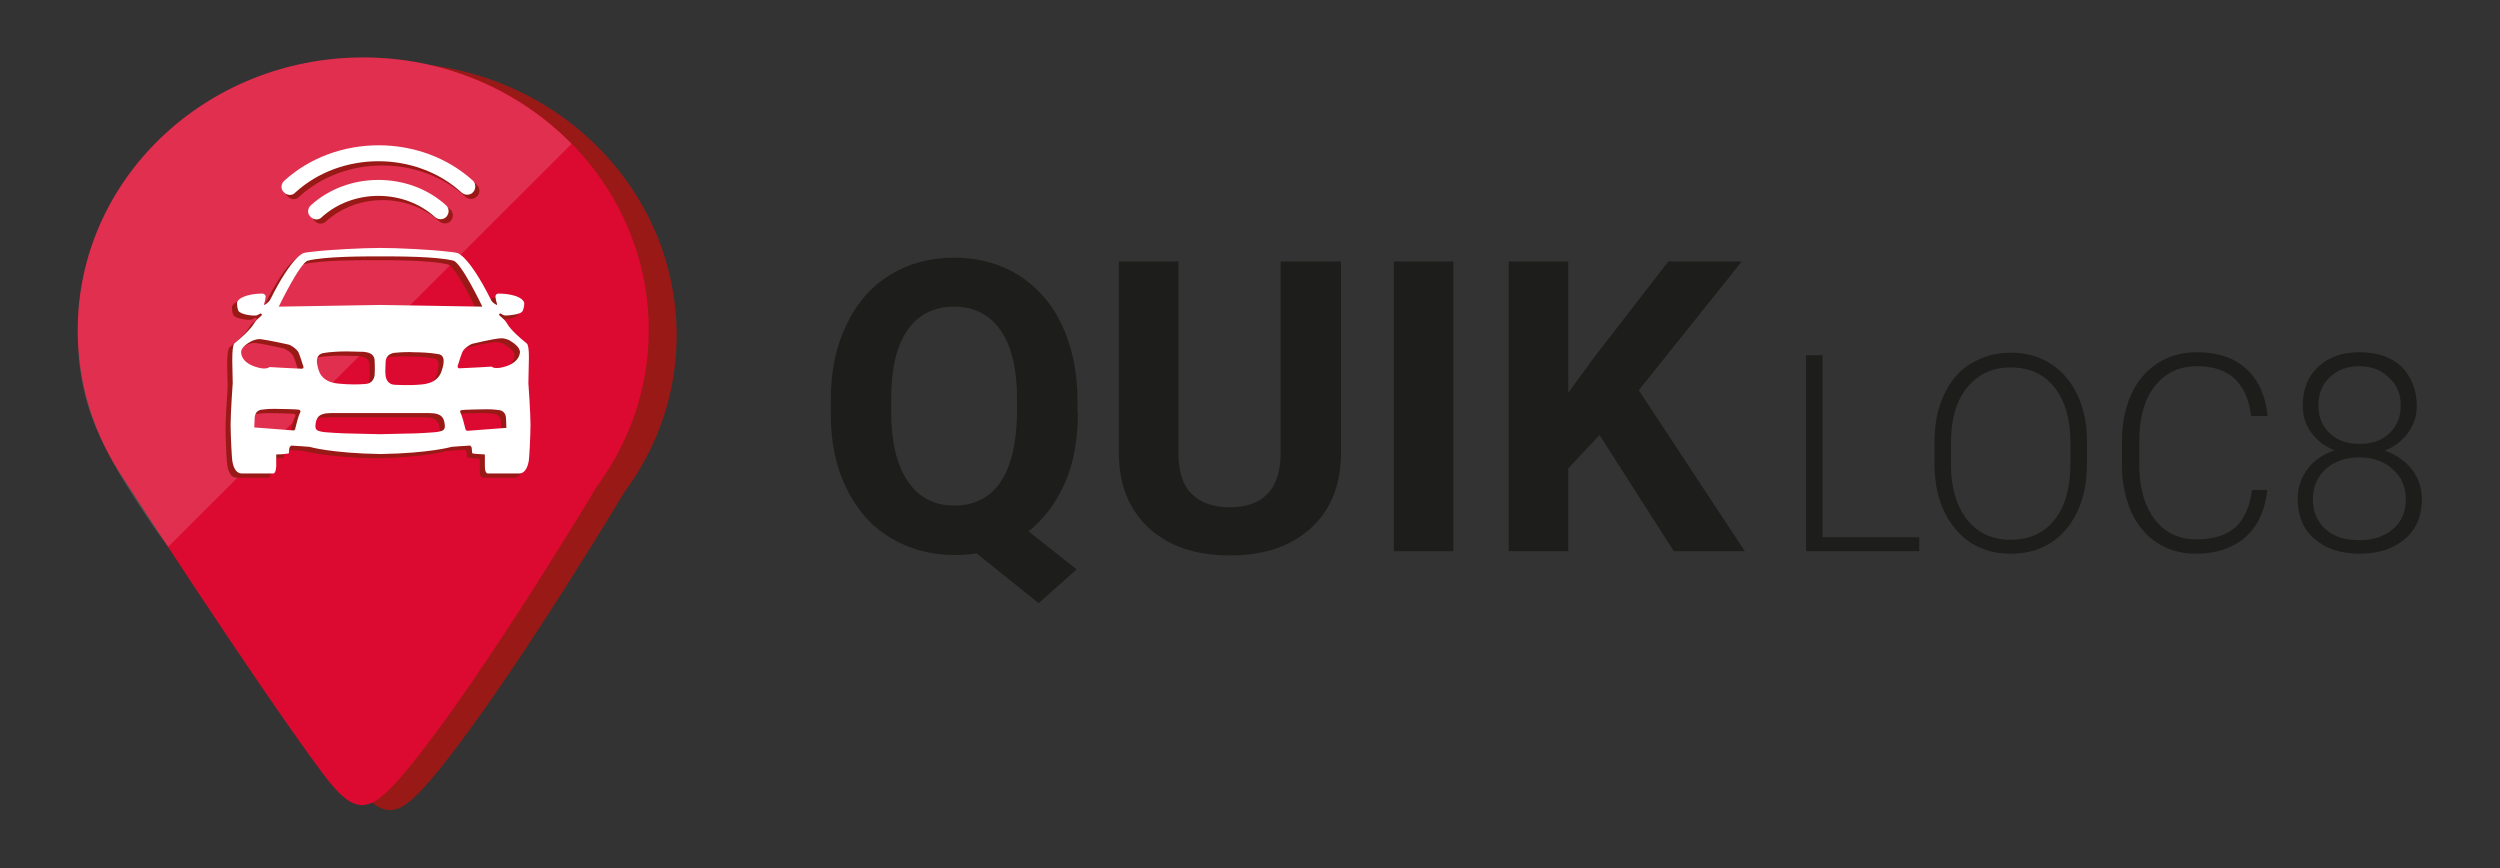
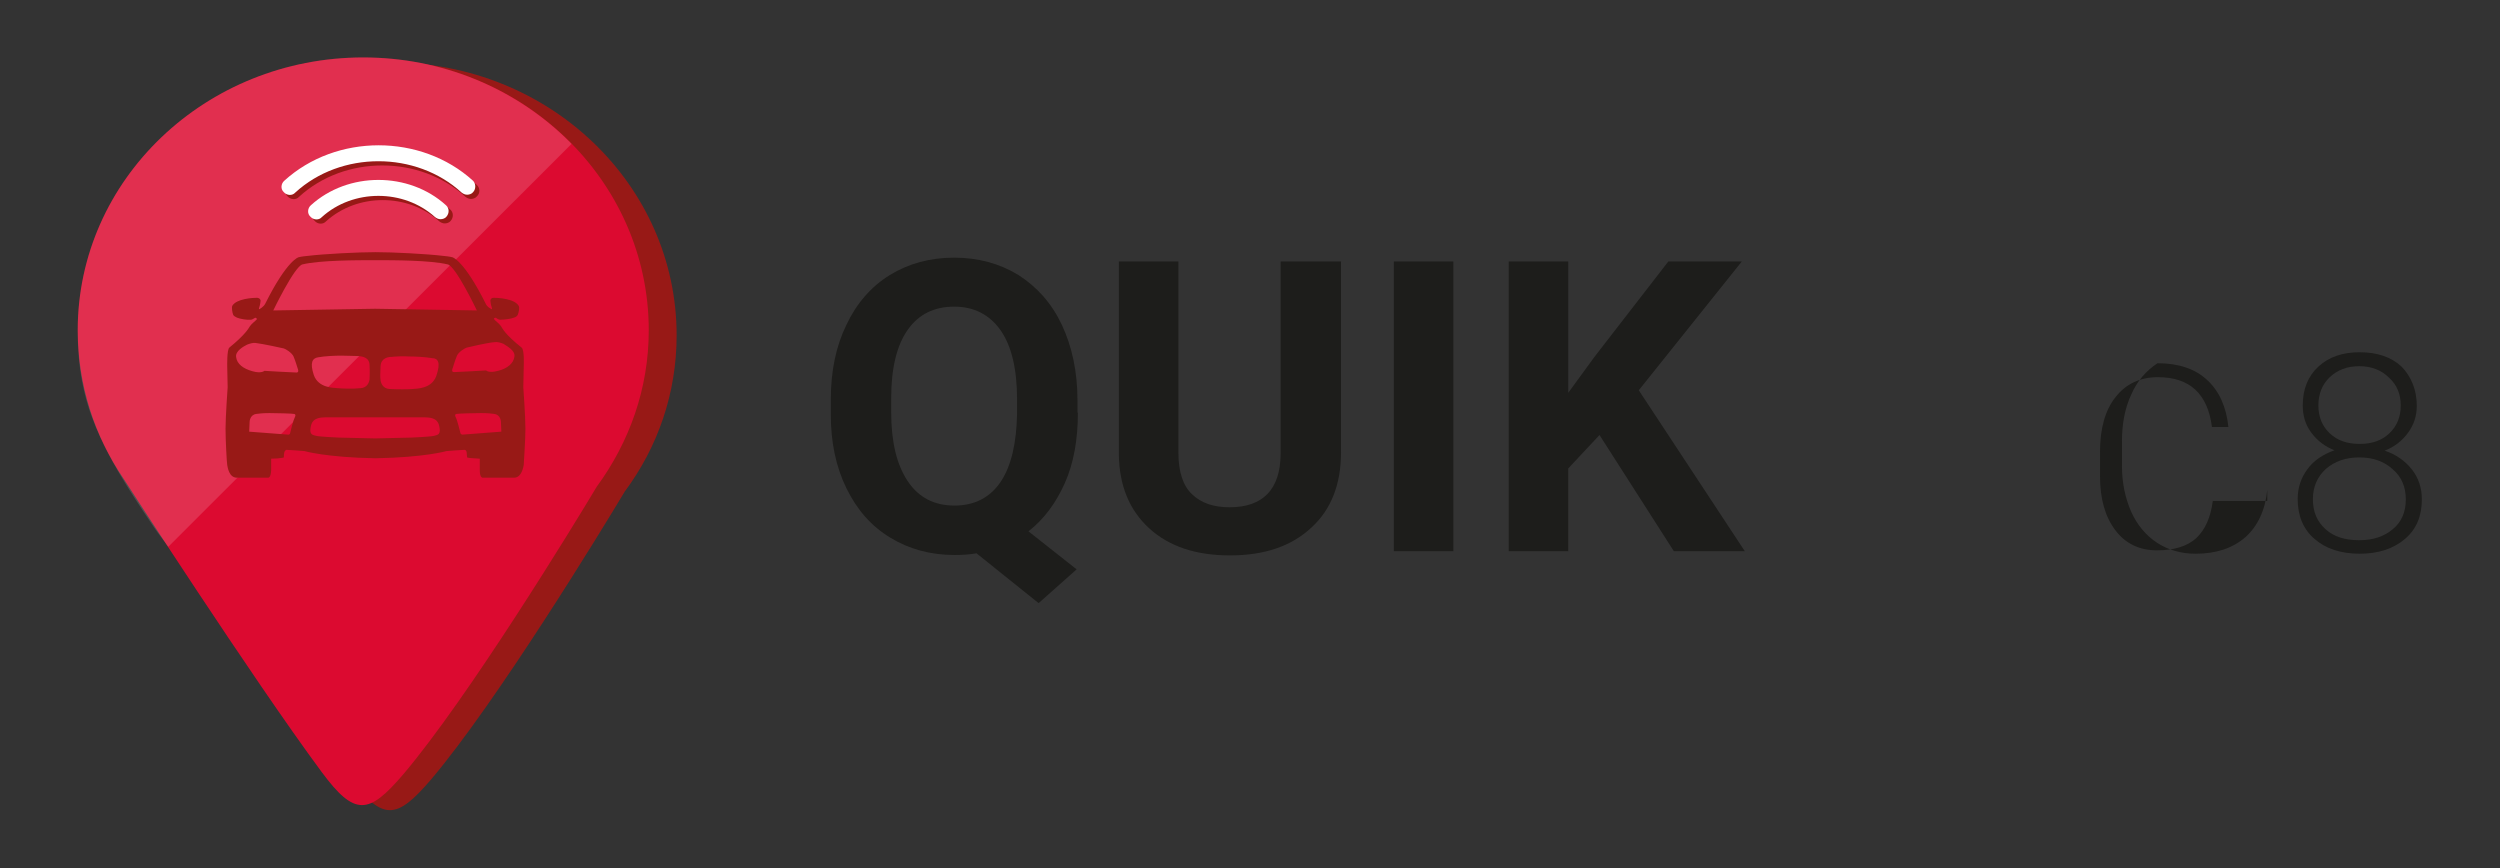
<svg xmlns="http://www.w3.org/2000/svg" xmlns:xlink="http://www.w3.org/1999/xlink" version="1.1" id="All" x="0px" y="0px" viewBox="0 0 591.9 205.5" style="enable-background:new 0 0 591.9 205.5;" xml:space="preserve">
  <rect x="0" y="0" width="591.9" height="205.5" fill="#333333" stroke="none" />
  <style type="text/css">
	.st0{fill:#1D1D1B;}
	.st1{fill-rule:evenodd;clip-rule:evenodd;fill:#981916;}
	.st2{fill-rule:evenodd;clip-rule:evenodd;fill:#DC0A30;}
	.st3{opacity:0.15;}
	.st4{clip-path:url(#SVGID_4_);fill-rule:evenodd;clip-rule:evenodd;fill:#FFFFFF;}
	.st5{fill:#981916;}
	.st6{fill:#FFFFFF;}
</style>
  <g>
    <g>
      <g>
        <g>
          <defs>
            <path id="SVGID_1_" d="M86,13.6c-37.3,0-67.6,28.9-67.6,64.6c0,17.4,5.2,27.7,18.1,46.7c1.3,1.9,2.1,2.8,3.5,4.8       c8.7,12.4,29.4,13.1,46,13.1c37.3,0,67.6-28.9,67.6-64.6C153.6,42.6,123.3,13.6,86,13.6z" />
          </defs>
          <clipPath id="SVGID_2_">
            <use xlink:href="#SVGID_1_" style="overflow:visible;" />
          </clipPath>
        </g>
      </g>
    </g>
    <g>
      <g>
        <g>
          <path class="st0" d="M255.2,97.7c0,6.4-1,12-3.1,16.7c-2.1,4.7-4.9,8.5-8.6,11.4l11.4,9l-9,8L231.2,131      c-1.7,0.3-3.4,0.4-5.2,0.4c-5.7,0-10.8-1.4-15.2-4.1c-4.5-2.7-7.9-6.6-10.4-11.7c-2.5-5.1-3.7-10.9-3.7-17.5v-3.4      c0-6.8,1.2-12.7,3.7-17.8c2.4-5.1,5.9-9.1,10.3-11.8c4.4-2.7,9.5-4.1,15.2-4.1c5.7,0,10.8,1.4,15.2,4.1      c4.4,2.8,7.9,6.7,10.3,11.8c2.4,5.1,3.7,11.1,3.7,17.8V97.7z M240.8,94.6c0-7.2-1.3-12.7-3.9-16.4c-2.6-3.7-6.3-5.6-11-5.6      c-4.7,0-8.4,1.8-11,5.5c-2.6,3.7-3.9,9.1-3.9,16.2v3.3c0,7,1.3,12.4,3.9,16.3c2.6,3.9,6.3,5.8,11.1,5.8c4.7,0,8.4-1.9,10.9-5.6      s3.8-9.2,3.9-16.3V94.6z" />
          <path class="st0" d="M317.5,61.9v45.2c0,7.5-2.3,13.5-7,17.8c-4.7,4.4-11.1,6.6-19.3,6.6c-8,0-14.4-2.1-19.1-6.4      s-7.1-10.1-7.2-17.5V61.9H279v45.3c0,4.5,1.1,7.8,3.2,9.8c2.2,2.1,5.1,3.1,8.9,3.1c7.9,0,12-4.2,12.1-12.5V61.9H317.5z" />
          <path class="st0" d="M344.1,130.5H330V61.9h14.1V130.5z" />
          <path class="st0" d="M378.7,103l-7.4,7.9v19.6h-14.1V61.9h14.1V93l6.2-8.5l17.5-22.6h17.4l-24.4,30.5l25.1,38.1h-16.8L378.7,103      z" />
-           <path class="st0" d="M431.5,127.2h22.9v3.3h-26.8V84.1h3.9V127.2z" />
-           <path class="st0" d="M494.1,109.8c0,4.3-0.7,8-2.2,11.2c-1.5,3.2-3.6,5.7-6.3,7.5c-2.7,1.7-5.9,2.6-9.5,2.6      c-5.4,0-9.8-1.9-13.1-5.8c-3.3-3.9-5-9.1-5-15.7v-4.8c0-4.2,0.7-8,2.2-11.2c1.5-3.3,3.6-5.8,6.4-7.5s5.9-2.6,9.5-2.6      s6.7,0.9,9.4,2.6s4.8,4.2,6.3,7.3c1.5,3.1,2.3,6.8,2.3,10.9V109.8z M490.2,104.8c0-5.6-1.3-10-3.8-13.1c-2.5-3.2-6-4.7-10.4-4.7      c-4.3,0-7.7,1.6-10.3,4.8c-2.6,3.2-3.8,7.6-3.8,13.3v4.8c0,5.5,1.3,9.9,3.8,13.1c2.5,3.2,6,4.8,10.4,4.8c4.4,0,7.9-1.6,10.4-4.8      c2.5-3.2,3.7-7.6,3.7-13.3V104.8z" />
-           <path class="st0" d="M536.8,116c-0.5,4.9-2.3,8.6-5.2,11.2c-3,2.6-6.9,3.9-11.8,3.9c-3.4,0-6.5-0.9-9.1-2.6      c-2.6-1.7-4.7-4.2-6.1-7.3c-1.4-3.2-2.2-6.8-2.2-10.8v-6c0-4.1,0.7-7.8,2.2-11c1.4-3.2,3.5-5.6,6.2-7.4c2.7-1.7,5.8-2.6,9.3-2.6      c5,0,8.9,1.3,11.8,4c2.9,2.7,4.5,6.4,5,11.1h-3.9c-1-7.9-5.3-11.8-12.8-11.8c-4.2,0-7.6,1.6-10,4.7c-2.5,3.1-3.7,7.5-3.7,13v5.7      c0,5.4,1.2,9.6,3.6,12.8c2.4,3.2,5.7,4.8,9.9,4.8c4.1,0,7.2-1,9.3-2.9c2.1-2,3.4-4.9,3.9-8.8H536.8z" />
+           <path class="st0" d="M536.8,116c-0.5,4.9-2.3,8.6-5.2,11.2c-3,2.6-6.9,3.9-11.8,3.9c-3.4,0-6.5-0.9-9.1-2.6      c-2.6-1.7-4.7-4.2-6.1-7.3c-1.4-3.2-2.2-6.8-2.2-10.8v-6c0-4.1,0.7-7.8,2.2-11c1.4-3.2,3.5-5.6,6.2-7.4c5,0,8.9,1.3,11.8,4c2.9,2.7,4.5,6.4,5,11.1h-3.9c-1-7.9-5.3-11.8-12.8-11.8c-4.2,0-7.6,1.6-10,4.7c-2.5,3.1-3.7,7.5-3.7,13v5.7      c0,5.4,1.2,9.6,3.6,12.8c2.4,3.2,5.7,4.8,9.9,4.8c4.1,0,7.2-1,9.3-2.9c2.1-2,3.4-4.9,3.9-8.8H536.8z" />
          <path class="st0" d="M572.2,96.1c0,2.4-0.7,4.5-2.1,6.4c-1.4,1.9-3.2,3.3-5.5,4.2c2.7,0.9,4.8,2.4,6.4,4.4      c1.6,2,2.4,4.4,2.4,7.1c0,4-1.3,7.1-4,9.4c-2.7,2.3-6.3,3.5-10.7,3.5c-4.5,0-8.1-1.2-10.7-3.5c-2.7-2.3-4-5.5-4-9.5      c0-2.6,0.8-5,2.3-7c1.5-2.1,3.7-3.5,6.4-4.5c-2.3-0.9-4.1-2.3-5.5-4.2c-1.4-1.9-2-4-2-6.4c0-3.8,1.2-6.9,3.7-9.2      c2.5-2.3,5.7-3.4,9.8-3.4s7.4,1.1,9.9,3.4C570.9,89.2,572.2,92.3,572.2,96.1z M569.6,118.2c0-2.9-1-5.3-3.1-7.1      c-2.1-1.9-4.7-2.8-7.9-2.8c-3.2,0-5.8,0.9-7.9,2.7c-2,1.8-3.1,4.2-3.1,7.2c0,3,1,5.3,3,7.1c2,1.8,4.6,2.6,8,2.6      c3.3,0,5.9-0.9,7.9-2.6C568.6,123.6,569.6,121.2,569.6,118.2z M568.4,96c0-2.7-0.9-4.9-2.8-6.6c-1.8-1.8-4.2-2.7-7-2.7      c-2.9,0-5.2,0.9-7,2.6c-1.8,1.7-2.7,4-2.7,6.7c0,2.7,0.9,4.9,2.7,6.6c1.8,1.7,4.1,2.5,7.1,2.5c2.9,0,5.2-0.8,7-2.5      C567.5,100.9,568.4,98.7,568.4,96z" />
        </g>
      </g>
      <g>
        <g>
          <g>
            <path class="st1" d="M160.2,79.4c0-35.7-30.2-64.6-67.6-64.6c-37.3,0-67.6,28.9-67.6,64.6c0,13,4,25.1,10.9,35.2h0       c0,0,30.5,47.3,46.8,69.3c7.9,10.7,11.2,10.2,19.4,0.6c15.5-18.3,40.3-58.9,45.8-68.1C155.7,105.9,160.2,93.2,160.2,79.4z" />
          </g>
        </g>
        <g>
          <g>
            <path class="st2" d="M153.6,78.2c0-35.7-30.2-64.6-67.6-64.6c-37.3,0-67.6,28.9-67.6,64.6c0,13,4,25.1,10.9,35.2h0       c0,0,30.5,47.3,46.8,69.3c7.9,10.7,11.2,10.2,19.4,0.6c15.5-18.3,40.3-58.9,45.8-68.1C149,104.7,153.6,92,153.6,78.2z" />
          </g>
        </g>
        <g class="st3">
          <defs>
            <path id="SVGID_3_" class="st3" d="M86,13.6c-37.3,0-67.6,28.9-67.6,64.6c0,17.4,5.2,27.7,18.1,46.7c1.3,1.9,2.1,2.8,3.5,4.8       c8.7,12.4,29.4,13.1,46,13.1c37.3,0,67.6-28.9,67.6-64.6C153.6,42.6,123.3,13.6,86,13.6z" />
          </defs>
          <clipPath id="SVGID_4_">
            <use xlink:href="#SVGID_3_" style="overflow:visible;" />
          </clipPath>
          <polygon class="st4" points="144.8,24.6 37.4,131.9 -70,24.6 37.4,-82.8     " />
        </g>
        <g>
          <path class="st5" d="M124.4,101.5c0-2.8-0.5-9.8-0.5-9.8l0.1-4.9c0,0,0.2-4-0.5-4.5c-4-3.2-4.5-4.5-4.9-5.1      c-0.4-0.6-1.4-1.3-1.6-1.6c-0.2-0.2,0.2-0.5,0.5-0.3c0.2,0.2,0.7,0.4,0.9,0.4c0.9,0,2.6-0.2,3.3-0.5c0.4-0.1,0.8-0.4,0.9-0.7      c0.2-0.5,0.5-1.7,0.2-2.1c-1-1.7-4.9-1.9-5.9-1.9c-0.8,0-0.8,0.7-0.8,0.7s0.1,1,0.3,1.5c0.2,0.5,0,0.5,0,0.5s-1.1-0.5-1.4-1.3      c-5.2-10.4-7.9-11-7.9-11s-0.8-0.2-2-0.3c-4.1-0.5-12.1-0.9-16.2-0.9c-4,0-12.1,0.4-16.2,0.9c-1.2,0.1-2,0.3-2,0.3      s-2.7,0.6-7.9,11c-0.4,0.8-1.4,1.3-1.4,1.3s-0.2,0,0-0.5c0.2-0.5,0.3-1.5,0.3-1.5s0-0.6-0.8-0.7c-1,0-4.9,0.2-5.9,1.9      c-0.2,0.4,0,1.6,0.2,2.1c0.1,0.3,0.5,0.5,0.9,0.7c0.7,0.3,2.4,0.6,3.3,0.5c0.2,0,0.6-0.2,0.9-0.4c0.2-0.2,0.6,0.1,0.5,0.3      c-0.2,0.3-1.2,1-1.6,1.6c-0.4,0.6-1,1.9-4.9,5.1c-0.6,0.5-0.5,4.5-0.5,4.5l0.1,4.9c0,0-0.5,7-0.5,9.8c0,2.8,0.3,8.1,0.4,8.6      c0.1,0.5,0.4,3,2.3,3c1.3,0,1.1,0,0.9,0h6.5c0,0,0.6,0.1,0.7-1.7c0-1.8,0-2.8,0-2.8l0,0c1.1,0,2-0.1,2.6-0.2      c0.1,0,0.4-0.1,0.4-0.1s0-0.8,0.1-1.1c0-0.2,0.2-0.6,0.5-0.7c0.7,0,4.3,0.3,4.3,0.3s5.1,1.5,16.8,1.7      c11.7-0.2,16.8-1.7,16.8-1.7s3.6-0.3,4.3-0.3c0.3,0,0.5,0.4,0.5,0.7c0,0.3,0.1,1.1,0.1,1.1s0.3,0.1,0.4,0.1      c0.6,0.1,1.6,0.1,2.6,0.2l0,0c0,0,0,1,0,2.8c0,1.8,0.7,1.7,0.7,1.7h6.5c-0.2,0-0.4,0,0.9,0c1.8,0,2.2-2.5,2.3-3      C124,109.6,124.4,104.3,124.4,101.5z M69.8,98.8c-0.3,0.5-1,3.2-1.1,3.7c-0.1,0.5-0.5,0.4-0.5,0.4l-9.2-0.7l0.1-2.3      c0,0,0-1.7,1.6-1.9c1.6-0.2,2.3-0.2,3.1-0.2c1.5,0,5.5,0.1,5.8,0.2C69.9,98,70.1,98.3,69.8,98.8z M70.2,88.2      c-0.8,0-7.6-0.4-7.6-0.4s-0.7,0.7-2.8,0.1c-2.2-0.6-3.7-1.7-3.9-3.4c-0.2-1.4,1.8-2.5,2.6-2.9c0.5-0.2,1.4-0.5,2-0.4      c1.7,0.2,6.3,1.2,6.7,1.3c0.4,0.1,1.9,1,2.3,1.9c0.4,0.9,1,2.9,1,2.9S70.9,88.2,70.2,88.2z M102.7,103.2      c-0.7,0.2-5.3,0.4-5.3,0.4l-8.6,0.2l-8.6-0.2c0,0-4.6-0.2-5.3-0.4c-0.7-0.2-1.6-0.2-1.4-1.7c0.2-1.4,0.5-2.7,3.7-2.7h11.6h11.6      c3.2,0,3.5,1.3,3.7,2.7C104.3,103,103.4,103,102.7,103.2z M75.3,84.6c1.6-0.3,4.1-0.4,5.5-0.4c1.1,0,3.4,0.1,4.1,0.1      c0.7,0.1,2.6,0.2,2.6,2.2c0.1,1.9,0,2.5,0,3.3c-0.1,0.8-0.6,2-2.1,2.1c-1.8,0.2-4.5,0.1-5.5,0c-0.9-0.1-4.5,0-5.6-3.1      C73.3,85.8,74,84.8,75.3,84.6z M103.3,89c-1.1,3.1-4.7,3-5.6,3.1c-1,0.1-3.6,0.1-5.5,0c-1.5-0.1-2-1.3-2.1-2.1      c-0.1-0.8-0.1-1.4,0-3.3c0.1-2,1.9-2.2,2.6-2.2c0.7-0.1,3-0.2,4.1-0.1c1.4,0,3.9,0.1,5.5,0.4C103.7,84.8,104.4,85.8,103.3,89z       M88.8,73.1l-24.1,0.4c0,0,5-10.4,6.9-10.9c4.2-1,12.9-1,17.2-1c4.3,0,13,0,17.2,1c1.9,0.4,6.9,10.9,6.9,10.9L88.8,73.1z       M109.5,102.9c0,0-0.4,0-0.5-0.4c-0.1-0.5-0.8-3.2-1.1-3.7c-0.3-0.5-0.1-0.8,0.2-0.8c0.3-0.1,4.4-0.2,5.8-0.2      c0.8,0,1.6,0,3.1,0.2c1.6,0.2,1.6,1.9,1.6,1.9l0.1,2.3L109.5,102.9z M121.8,84.4c-0.2,1.7-1.8,2.9-3.9,3.4      c-2.2,0.6-2.8-0.1-2.8-0.1s-6.8,0.4-7.6,0.4c-0.8,0-0.3-1-0.3-1s0.6-2,1-2.9c0.4-0.9,1.9-1.8,2.3-1.9c0.4-0.1,5-1.2,6.7-1.3      c0.6-0.1,1.5,0.2,2,0.4C120.1,82,122,83,121.8,84.4z" />
        </g>
        <g>
-           <path class="st6" d="M125.6,100.5c0-2.8-0.5-9.8-0.5-9.8l0.1-4.9c0,0,0.2-4-0.5-4.5c-4-3.2-4.5-4.5-4.9-5.1      c-0.4-0.6-1.4-1.3-1.6-1.6c-0.2-0.2,0.2-0.5,0.5-0.3c0.2,0.2,0.7,0.4,0.9,0.4c0.9,0,2.6-0.2,3.3-0.5c0.4-0.1,0.8-0.4,0.9-0.7      c0.2-0.5,0.5-1.7,0.2-2.1c-1-1.7-4.9-1.9-5.9-1.9c-0.8,0-0.8,0.7-0.8,0.7s0.1,1,0.3,1.5c0.2,0.5,0,0.5,0,0.5s-1.1-0.5-1.4-1.3      c-5.2-10.4-7.9-11-7.9-11s-0.8-0.2-2-0.3c-4.1-0.5-12.1-0.9-16.2-0.9c-4,0-12.1,0.4-16.2,0.9c-1.2,0.1-2,0.3-2,0.3      s-2.7,0.6-7.9,11c-0.4,0.8-1.4,1.3-1.4,1.3s-0.2,0,0-0.5c0.2-0.5,0.3-1.5,0.3-1.5s0-0.6-0.8-0.7c-1,0-4.9,0.2-5.9,1.9      c-0.2,0.4,0,1.6,0.2,2.1c0.1,0.3,0.5,0.5,0.9,0.7c0.7,0.3,2.4,0.6,3.3,0.5c0.2,0,0.6-0.2,0.9-0.4c0.2-0.2,0.6,0.1,0.5,0.3      c-0.2,0.3-1.2,1-1.6,1.6c-0.4,0.6-1,1.9-4.9,5.1c-0.6,0.5-0.5,4.5-0.5,4.5l0.1,4.9c0,0-0.5,7-0.5,9.8c0,2.8,0.3,8.1,0.4,8.6      c0.1,0.5,0.4,3,2.3,3c1.3,0,1.1,0,0.9,0h6.5c0,0,0.6,0.1,0.7-1.7c0-1.8,0-2.8,0-2.8l0,0c1.1,0,2-0.1,2.6-0.2      c0.1,0,0.4-0.1,0.4-0.1s0-0.8,0.1-1.1c0-0.2,0.2-0.6,0.5-0.7c0.7,0,4.3,0.3,4.3,0.3s5.1,1.5,16.8,1.7      c11.7-0.2,16.8-1.7,16.8-1.7s3.6-0.3,4.3-0.3c0.3,0,0.5,0.4,0.5,0.7c0,0.3,0.1,1.1,0.1,1.1s0.3,0.1,0.4,0.1      c0.6,0.1,1.6,0.1,2.6,0.2l0,0c0,0,0,1,0,2.8c0,1.8,0.7,1.7,0.7,1.7h6.5c-0.2,0-0.4,0,0.9,0c1.8,0,2.2-2.5,2.3-3      C125.3,108.6,125.6,103.3,125.6,100.5z M71,97.8c-0.3,0.5-1,3.2-1.1,3.7c-0.1,0.5-0.5,0.4-0.5,0.4l-9.2-0.7l0.1-2.3      c0,0,0-1.7,1.6-1.9c1.6-0.2,2.3-0.2,3.1-0.2c1.5,0,5.5,0.1,5.8,0.2C71.1,97.1,71.3,97.4,71,97.8z M71.4,87.3      c-0.8,0-7.6-0.4-7.6-0.4s-0.7,0.7-2.8,0.1c-2.2-0.6-3.7-1.7-3.9-3.4c-0.2-1.4,1.8-2.5,2.6-2.9c0.5-0.2,1.4-0.5,2-0.4      c1.7,0.2,6.3,1.2,6.7,1.3c0.4,0.1,1.9,1,2.3,1.9c0.4,0.9,1,2.9,1,2.9S72.2,87.3,71.4,87.3z M103.9,102.2      c-0.7,0.2-5.3,0.4-5.3,0.4l-8.6,0.2l-8.6-0.2c0,0-4.6-0.2-5.3-0.4c-0.7-0.2-1.6-0.2-1.4-1.7c0.2-1.4,0.5-2.7,3.7-2.7h11.6h11.6      c3.2,0,3.5,1.3,3.7,2.7C105.5,102,104.6,102,103.9,102.2z M76.5,83.6c1.6-0.3,4.1-0.4,5.5-0.4c1.1,0,3.4,0.1,4.1,0.1      c0.7,0.1,2.6,0.2,2.6,2.2c0.1,1.9,0,2.5,0,3.3c-0.1,0.8-0.6,2-2.1,2.1c-1.8,0.2-4.5,0.1-5.5,0c-0.9-0.1-4.5,0-5.6-3.1      C74.5,84.9,75.2,83.9,76.5,83.6z M104.5,88c-1.1,3.1-4.7,3-5.6,3.1c-1,0.1-3.6,0.1-5.5,0c-1.5-0.1-2-1.3-2.1-2.1      c-0.1-0.8-0.1-1.4,0-3.3c0.1-2,1.9-2.2,2.6-2.2c0.7-0.1,3-0.2,4.1-0.1c1.4,0,3.9,0.1,5.5,0.4C104.9,83.9,105.6,84.9,104.5,88z       M90.1,72.2l-24.1,0.4c0,0,5-10.4,6.9-10.9c4.2-1,12.9-1,17.2-1c4.3,0,13,0,17.2,1c1.9,0.4,6.9,10.9,6.9,10.9L90.1,72.2z       M110.7,102c0,0-0.4,0-0.5-0.4c-0.1-0.5-0.8-3.2-1.1-3.7c-0.3-0.5-0.1-0.8,0.2-0.8c0.3-0.1,4.4-0.2,5.8-0.2c0.8,0,1.6,0,3.1,0.2      c1.6,0.2,1.6,1.9,1.6,1.9l0.1,2.3L110.7,102z M123.1,83.5c-0.2,1.7-1.8,2.9-3.9,3.4c-2.2,0.6-2.8-0.1-2.8-0.1s-6.8,0.4-7.6,0.4      c-0.8,0-0.3-1-0.3-1s0.6-2,1-2.9c0.4-0.9,1.9-1.8,2.3-1.9c0.4-0.1,5-1.2,6.7-1.3c0.6-0.1,1.5,0.2,2,0.4      C121.3,81,123.2,82.1,123.1,83.5z" />
-         </g>
+           </g>
        <g>
          <g>
            <path class="st5" d="M74.6,49.6c-0.8,0.7-0.9,2-0.1,2.7c0.7,0.8,2,0.9,2.7,0.1c7.4-6.7,19.4-6.7,26.8,0       c0.4,0.3,0.8,0.5,1.3,0.5s1.1-0.2,1.4-0.6c0.7-0.8,0.7-2-0.1-2.7C97.8,41.6,83.4,41.6,74.6,49.6z" />
            <path class="st5" d="M112.9,43.8c-12.3-11.2-32.4-11.2-44.7,0c-0.8,0.7-0.9,2-0.1,2.7c0.7,0.8,2,0.9,2.7,0.1       c10.8-9.9,28.6-9.9,39.4,0c0.4,0.3,0.8,0.5,1.3,0.5s1.1-0.2,1.4-0.6C113.7,45.8,113.7,44.5,112.9,43.8z" />
          </g>
          <g>
            <path class="st6" d="M73.6,48.6c-0.8,0.7-0.9,2-0.1,2.7c0.7,0.8,2,0.9,2.7,0.1c7.4-6.7,19.4-6.7,26.8,0       c0.4,0.3,0.8,0.5,1.3,0.5s1.1-0.2,1.4-0.6c0.7-0.8,0.7-2-0.1-2.7C96.8,40.6,82.4,40.6,73.6,48.6z" />
            <path class="st6" d="M112,42.8c-12.3-11.2-32.4-11.2-44.7,0c-0.8,0.7-0.9,2-0.1,2.7c0.7,0.8,2,0.9,2.7,0.1       c10.8-9.9,28.6-9.9,39.4,0c0.4,0.3,0.8,0.5,1.3,0.5s1.1-0.2,1.4-0.6C112.7,44.8,112.7,43.5,112,42.8z" />
          </g>
        </g>
      </g>
    </g>
    <g>
      <g>
        <g>
          <defs>
            <path id="SVGID_5_" d="M86,13.6c-37.3,0-67.6,28.9-67.6,64.6c0,17.4,5.2,27.7,18.1,46.7c1.3,1.9,2.1,2.8,3.5,4.8       c8.7,12.4,29.4,13.1,46,13.1c37.3,0,67.6-28.9,67.6-64.6C153.6,42.6,123.3,13.6,86,13.6z" />
          </defs>
          <clipPath id="SVGID_6_">
            <use xlink:href="#SVGID_5_" style="overflow:visible;" />
          </clipPath>
        </g>
      </g>
    </g>
  </g>
</svg>